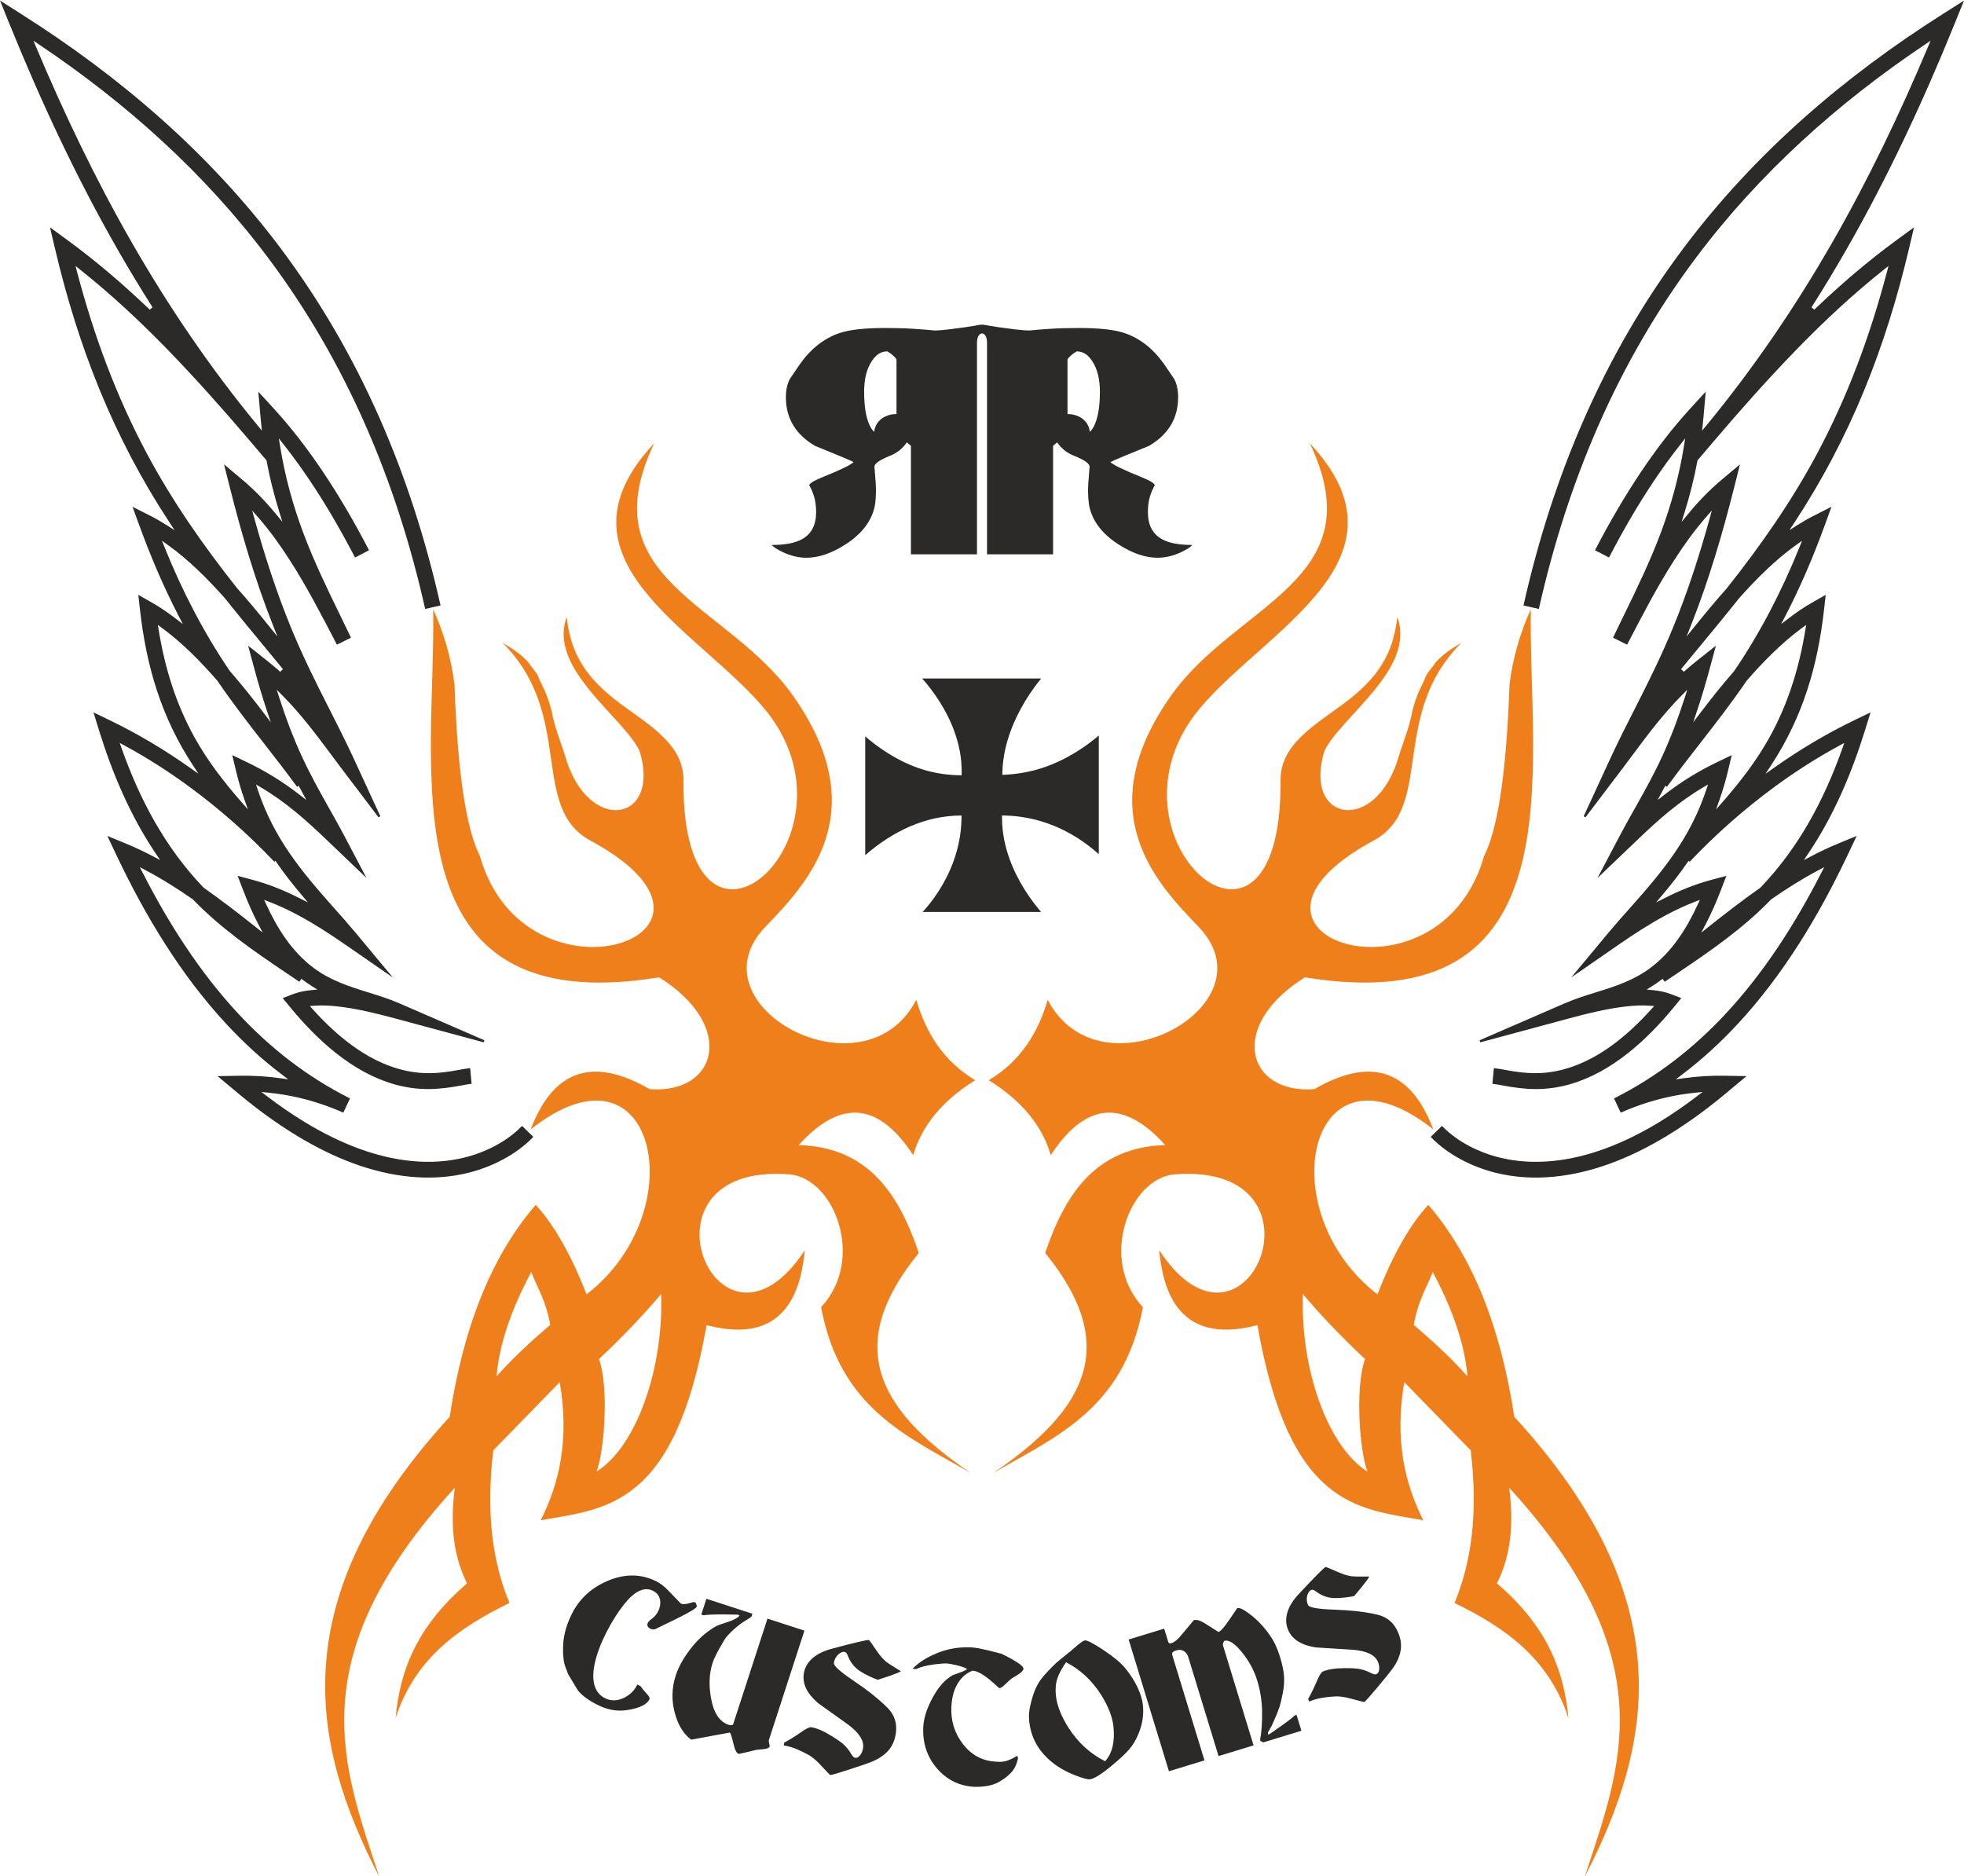
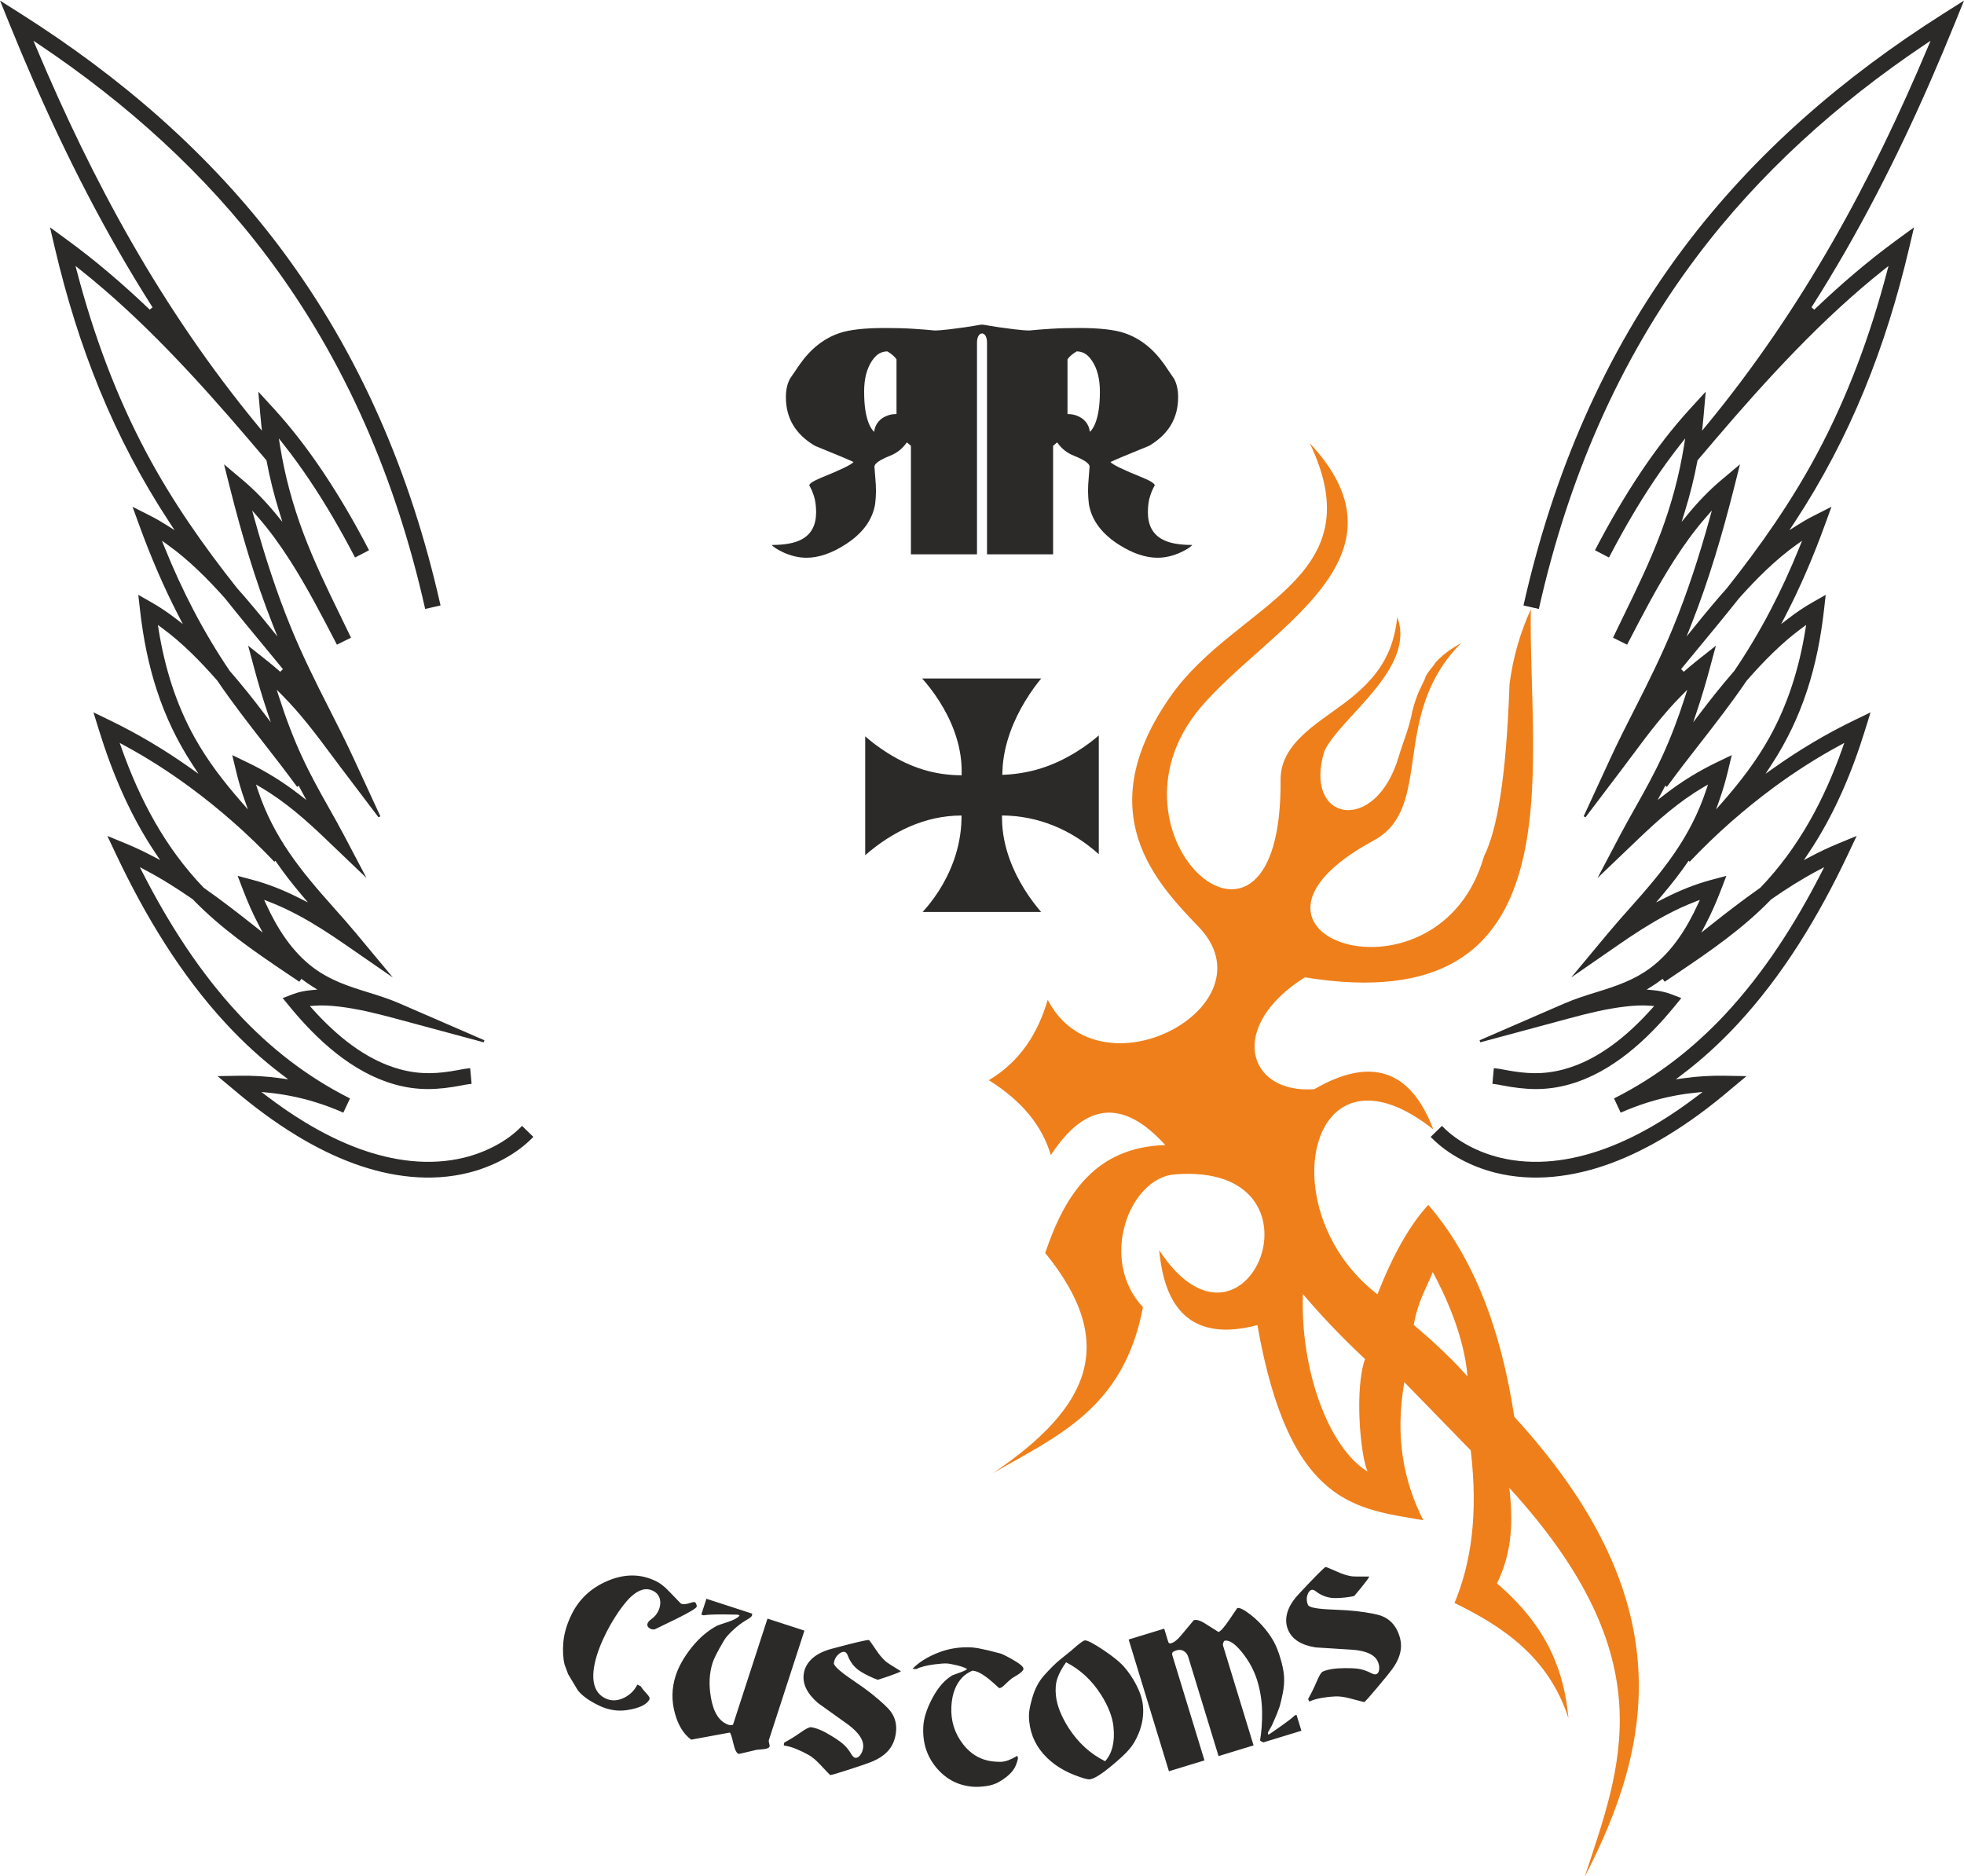
<svg xmlns="http://www.w3.org/2000/svg" xml:space="preserve" width="42.333mm" height="40.443mm" version="1.1" style="shape-rendering:geometricPrecision; text-rendering:geometricPrecision; image-rendering:optimizeQuality; fill-rule:evenodd; clip-rule:evenodd" viewBox="0 0 4233.32 4044.34">
  <defs>
    <style type="text/css">
   
    .fil0 {fill:#2B2A29}
    .fil2 {fill:#EF7F1A}
    .fil1 {fill:#2B2A29;fill-rule:nonzero}
   
  </style>
  </defs>
  <g id="Warstwa_x0020_1">
    <g id="_2525621582064">
      <path class="fil0" d="M1988.72 1965.74l255.41 0c-9.1,-10.48 -22.52,-27.25 -36.1,-49 -21.71,-34.84 -47.69,-89.43 -48.21,-151.73l-0.05 -7.3c79.26,0.63 150.06,31.07 208.63,83.46l0 -255.89c-10.16,8.83 -26.29,21.69 -47.41,34.81 -50.5,31.38 -100.97,47.83 -160.56,50.12l0.25 -7.7c1.87,-60.91 27.36,-115.36 48.43,-150.29 13.29,-22.06 26.36,-39.14 35.12,-49.71l-256.54 0c9.4,10.49 23.23,27.29 37.09,49.09 22.28,34.95 48.68,89.77 48.05,152.37l-0.07 7.15c-59.33,-0.21 -109.37,-16.57 -159.39,-47.94 -21.52,-13.49 -38.07,-26.88 -48.43,-36.01l0 256.15c58.51,-50.77 128.81,-85.49 207.65,-85.49l-0.12 7.3c-1.21,67.11 -27.27,121.46 -48.92,155.22 -12.97,20.25 -25.81,35.59 -34.83,45.39z" />
      <path class="fil1" d="M3012.95 3517.24c6.28,14.09 8.26,27.78 5.96,40.94 -2.27,13.22 -8.49,26.67 -18.71,40.42 -4.04,5.65 -13.99,17.96 -29.89,36.89 -17.86,21.35 -27.73,32.38 -29.71,33.25 -0.29,0.13 -10.84,-2.57 -31.74,-8.13 -11.74,-3.07 -22.05,-4.41 -30.94,-3.99 -8.83,0.35 -18.36,1.38 -28.42,3.08 -10.14,1.66 -19.27,4.33 -27.42,7.94l-2.5 -5.58c7,-12.33 12.9,-24.3 17.82,-35.97 5.71,-13.84 10.32,-21.48 13.82,-23.03 10.89,-4.84 26.74,-7.32 47.43,-7.38 15.07,-0.15 26.42,0.57 34,2.23 7.59,1.71 15.21,4.54 22.9,8.5 5.05,2.57 8.72,3.3 11.22,2.19 3.5,-1.55 5.5,-5.03 6.01,-10.48 0.59,-5.43 -0.41,-10.99 -2.97,-16.68 -6.39,-14.39 -24.11,-22.84 -53.16,-25.38 -26.81,-1.66 -53.72,-3.34 -80.6,-5.06 -30.65,-4.79 -50.36,-17.08 -59.17,-36.86 -4.42,-9.97 -5.65,-20.37 -3.69,-31.36 2.61,-15.41 11.37,-31.01 26.29,-46.86 34.55,-37.08 53.82,-56.49 57.79,-58.25 0.76,-0.34 9.44,3.18 26.14,10.61 8.92,4.07 17.28,6.89 25.09,8.44 4.33,1.07 9.61,1.51 15.79,1.47 17.48,-0.09 26.56,-0.09 27.12,-0.05 -1.23,3.17 -6.92,11.08 -17.04,23.62 -3.49,4.21 -8.66,10.34 -15.43,18.45 -3.53,0.66 -6.56,1.25 -8.98,1.76 -14.43,2.23 -26.95,3.07 -37.6,2.52 -13.33,-1.25 -25.43,-6.05 -36.34,-14.58 -3.99,-2.97 -7.38,-3.84 -10.1,-2.63 -3.44,1.53 -6.11,5.24 -7.98,11.08 -2.08,7.22 -1.67,14.28 1.42,21.22 2.44,5.46 21.01,8.79 55.65,9.96 20.27,0.72 36.48,1.9 48.66,3.24 27.31,3.33 45.69,6.86 55.13,10.68 15.5,6.15 26.87,17.4 34.15,33.78zm-253.58 55.48c4.76,15.61 7.53,29.03 8.3,40.46 0.8,11.34 -0.11,23.62 -2.76,36.76 -2.65,13.14 -4.94,22.69 -6.77,28.65 -1.02,3.18 -3.03,8.6 -6.07,16.32l-10.25 23.6c-3.12,5.49 -6.18,10.95 -9.06,16.36 0.23,1.59 0.55,3.1 0.95,4.39 1.28,-0.4 10.21,-6.47 26.76,-18.2 16.54,-11.72 26.68,-19.55 30.25,-23.5l3.92 -1.19 10.48 34.24 -82.12 25.12c-4.21,-1.85 -6.56,-3.4 -6.96,-4.69 3.2,-18.31 4.66,-38.86 4.33,-61.69 -0.34,-22.9 -3.78,-45.1 -10.36,-66.61 -6.75,-22.06 -17.81,-42.6 -33.34,-61.72 -15.49,-19.06 -28.14,-27.12 -38.01,-24.09 -0.72,1.34 -1.27,2.38 -1.61,3.02 -1.11,2.93 -1.38,5.28 -0.85,7.06l65.79 215.15 -75.45 23.05 -65.42 -213.92c-1.51,-4.94 -4.23,-8.83 -8.19,-11.56 -5.08,-3.57 -10.87,-4.35 -17.32,-2.36 -4.14,1.25 -6.85,2.68 -8.11,4.2 -1.21,1.51 -1.36,3.82 -0.42,6.94l69.08 225.99 -76.59 23.43 -86.82 -283.97 76.61 -23.42c2.93,9.57 5.86,19.2 8.8,28.77 1.11,2.78 3.25,3.67 6.35,2.72 6.47,-1.98 13.65,-7.71 21.52,-17.25 8.95,-10.66 17.97,-21.48 27.08,-32.47 5.71,-1.74 13.45,0.42 23.3,6.49 9.78,6.05 19.76,12.33 29.96,18.89 4.7,-1.43 12.63,-10.4 23.71,-26.85 5.45,-8.13 11.06,-16.38 16.74,-24.64 4.93,-1.5 14.62,3.33 29.08,14.5 11.54,8.93 22.36,19.69 32.44,32.21 6.86,8.7 12.7,17.36 17.53,26.1 4.78,8.71 9.3,20 13.5,33.71zm-359.37 148.87c-2.21,-21.03 -11.16,-43.93 -26.82,-68.76 -19.67,-30.92 -44.74,-54.18 -75.28,-69.82 -9.04,12.69 -15.32,24.3 -18.82,34.93 -3.56,10.55 -4.58,22.9 -3.1,36.92 2.27,21.61 11.59,44.97 27.84,70.33 20.49,31.6 46.63,55.33 78.27,71.1 15.37,-17.19 21.35,-42.04 17.91,-74.7zm63.5 -45.95c2.12,20.22 -0.94,40.47 -9.21,60.69 -5.8,14.26 -12.67,25.75 -20.48,34.45 -6.28,7.79 -18.61,19.25 -36.86,34.57 -22.8,19.01 -38.78,29.01 -47.97,29.98 -4.88,0.51 -15.85,-2.56 -32.89,-9.23 -23.6,-9.25 -43.5,-21.71 -59.57,-37.52 -22.2,-21.62 -34.87,-47.58 -38.03,-77.77 -0.8,-7.54 -0.85,-14.76 -0.04,-21.65 0.74,-6.94 2.91,-16.72 6.52,-29.33 2.78,-9.59 6.15,-18.27 10.16,-26.06 3.93,-7.72 8.98,-15.11 15.03,-22.03 13.43,-15 24.85,-26.38 34.31,-34.04 9.38,-7.64 17.64,-14.34 24.68,-19.95 5.5,-4.96 9.62,-8.51 12.4,-10.73 8.72,-7.2 14.36,-10.93 16.76,-11.19 5.14,-0.53 18.57,6.45 40.28,20.95 21.69,14.45 37.09,27.25 46.18,38.28 8.06,9.53 15.32,20.04 21.73,31.68 9.72,17.51 15.39,33.81 17,48.9zm-257.46 -78.56c-0.15,3.01 -3.48,6.77 -9.98,11.29 -5.07,3.31 -10.08,6.43 -15.17,9.42 -2.78,2.02 -7.79,6.49 -14.92,13.45 -5.2,5.14 -9.23,7.67 -12.22,7.52 -6.5,-6.01 -13.33,-12.12 -20.61,-18.17 -15.11,-12.48 -27.53,-19.01 -37.27,-19.52 -9.48,4.43 -16.49,9.1 -21.09,14.02 -14.64,14.94 -22.69,36.02 -24.11,63.07 -1.61,30.61 6.73,57.73 25.09,81.35 18.29,23.6 41.82,36.2 70.52,37.71l6.51 0.34c6.49,0.34 12.92,-0.59 19.29,-2.89 6.3,-2.22 13.18,-5.54 20.44,-10.08 1.25,2.8 1.8,4.69 1.74,5.77 -2.48,10.72 -5.99,19.27 -10.72,25.53 -7.81,10.19 -19.46,19.34 -34.82,27.47 -12.1,5.09 -17.13,5.87 -30.31,7.42 -6.43,0.73 -12.52,0.92 -18.17,0.64 -32.51,-1.7 -59.46,-15 -80.81,-39.85 -21.35,-24.86 -31.15,-54.78 -29.32,-89.73 0.97,-18.46 7.53,-39.05 19.79,-61.9 12.16,-22.9 26.55,-39.18 43.08,-48.92 8.26,-3.06 14.9,-5.54 19.91,-7.26 4.99,-1.78 8.87,-3.8 11.74,-6.15 -4.5,-2.91 -11.84,-5.65 -21.97,-8.04 -10.21,-2.44 -17.49,-3.78 -21.83,-4 -5.14,-0.29 -13.86,0.35 -26.19,1.87 -17.74,2.32 -30.94,5.71 -39.6,10.17l-8.13 -0.41c12.63,-13.51 30.6,-24.89 53.75,-34.27 23.14,-9.38 47.86,-13.39 74.15,-11.99 5.39,0.53 10.27,1.23 14.56,1.97 12.33,2.3 27.78,5.91 46.28,10.96 3.46,0.76 12.23,5 26.19,12.81 16.37,9.28 24.43,16.07 24.2,20.4zm-275.06 138.83c-2.14,15.28 -7.72,27.93 -16.64,37.9 -8.95,10 -21.35,18.1 -37.28,24.36 -6.43,2.62 -21.37,7.81 -44.91,15.43 -26.44,8.66 -40.66,12.76 -42.82,12.46 -0.3,-0.04 -7.83,-7.92 -22.6,-23.7 -8.34,-8.83 -16.35,-15.43 -24.11,-19.81 -7.69,-4.35 -16.32,-8.53 -25.74,-12.43 -9.47,-3.97 -18.64,-6.54 -27.47,-7.79l0.85 -6.05c12.46,-6.75 23.83,-13.79 34.17,-21.09 12.16,-8.7 20.14,-12.74 23.92,-12.2 11.8,1.67 26.55,7.98 44.14,18.88 12.86,7.86 22.09,14.5 27.63,19.91 5.54,5.47 10.5,11.9 14.92,19.35 2.93,4.84 5.66,7.43 8.36,7.79 3.8,0.55 7.34,-1.34 10.65,-5.69 3.38,-4.3 5.46,-9.55 6.33,-15.72 2.2,-15.6 -8.36,-32.15 -31.64,-49.7 -21.86,-15.62 -43.79,-31.32 -65.66,-46.99 -23.46,-20.31 -33.66,-41.17 -30.65,-62.64 1.53,-10.78 6.01,-20.27 13.48,-28.53 10.39,-11.67 26.08,-20.28 47.13,-25.82 48.96,-13.14 75.57,-19.36 79.88,-18.78 0.81,0.12 6.3,7.72 16.53,22.87 5.43,8.17 11.03,14.99 16.83,20.44 3.08,3.21 7.34,6.37 12.6,9.63 14.88,9.19 22.58,13.99 23.03,14.31 -2.72,2.06 -11.74,5.75 -26.97,11.01 -5.2,1.72 -12.82,4.18 -22.86,7.47 -3.37,-1.31 -6.22,-2.4 -8.55,-3.27 -13.43,-5.73 -24.49,-11.67 -33.23,-17.78 -10.62,-8.13 -18.36,-18.61 -23.09,-31.64 -1.79,-4.63 -4.21,-7.15 -7.16,-7.58 -3.75,-0.51 -7.97,1.21 -12.66,5.18 -5.57,5.01 -8.96,11.23 -10.02,18.74 -0.83,5.92 13.14,18.57 41.91,37.94 16.79,11.38 29.93,20.93 39.56,28.53 21.37,17.29 35.08,30.03 41.08,38.28 9.89,13.43 13.56,28.99 11.06,46.73zm-272.32 29.01c-0.84,2.55 -5.03,4.33 -12.47,5.35 -8.45,0.66 -13.63,1.12 -15.41,1.42 -11.16,2.61 -20.25,4.8 -27.38,6.51 -7.09,1.64 -10.9,2.42 -11.44,2.25 -4.37,-1.42 -8.17,-9.08 -11.33,-22.91 -3.18,-13.91 -5.71,-21.57 -7.53,-23.03l-83.25 15.32c-16.11,-11.82 -27.78,-30.41 -34.85,-55.83 -7.85,-27.61 -7.36,-55.14 1.51,-82.47 6.3,-19.35 17.53,-39.28 33.78,-59.78 16.19,-20.55 34.53,-36.36 54.94,-47.37 2.08,-1.06 10.1,-3.88 24.17,-8.42 11.46,-3.72 19.74,-8.15 24.83,-13.31 -1.2,-0.66 -2.2,-1.46 -3.09,-2.27 -13.92,-0.25 -24.58,-0.42 -31.92,-0.53 -21.97,-0.04 -36.2,0.64 -42.59,1.97l-5.03 -1.63 11.07 -34.06 98.67 32.06 -0.47 4.14c-0.66,2.06 -3.82,4.73 -9.45,8.05 -16.48,9.46 -31.55,22 -45.14,37.45 -3.26,3.86 -8.53,12.46 -15.91,25.87 -7.37,13.43 -12.14,23.53 -14.3,30.2 -7.3,22.43 -8.56,47.41 -3.78,74.89 5.54,32.91 18.44,52.63 38.56,59.17 1.82,0.61 4.77,0.55 9,-0.07l74.4 -229 79.65 25.87 -76.55 235.6c-0.58,1.83 -0.4,4.31 0.57,7.51 1,3.12 1.25,5.48 0.74,7.05zm-254.44 -275.08c7.32,-5.15 11.75,-11.33 14.47,-16.91 4.29,-8.81 5.52,-17.3 3.71,-25.63 -1.86,-8.28 -6.92,-14.44 -15.23,-18.49 -14.37,-7.02 -29.99,-2.78 -46.88,12.65 -39.28,35.89 -124.07,185.9 -55.79,219.2 12.96,6.32 26.58,5.86 40.99,-1.28 12.76,-6.4 22.18,-15.85 28.25,-28.28l7.32 3.6c2.42,4.21 7.09,9.89 13.77,17.11 4.55,4.94 6.24,8.59 5.04,11.05 -5.48,11.23 -21.44,18.96 -47.97,23.18 -20.58,3.23 -41.14,-0.13 -61.64,-10.12 -21.19,-10.34 -36.21,-21.29 -45.04,-32.83 -7.04,-11.59 -13.98,-23.13 -20.73,-34.57l-7.73 -21.01c-3.24,-13.73 -3.97,-29.52 -2.59,-46.92 1.51,-18.89 7.3,-39.12 17.75,-60.55 16.08,-32.92 41.65,-56.9 76.78,-72.09 37.11,-16.02 72.11,-15.96 104.98,0.08 9.06,4.4 17.91,11.13 26.61,20.19 8.7,9.06 17.79,18.46 27.23,28.18 4.35,2.12 11.38,1.65 21.09,-1.49 4.69,-1.61 7.81,-2.08 9.24,-1.36 1.21,0.56 2.27,2.15 3.16,4.7 0.82,2.54 1.04,4.28 0.57,5.26 -1.8,3.65 -16,12.12 -42.66,25.36 -15.59,7.57 -31.13,15.09 -46.55,22.64 -7.82,3.82 -29.1,-7 -8.15,-21.67z" />
      <path class="fil0" d="M2105.87 738.45l0 456.41 -142.42 0 0 -233.94 -8.76 -7.37c-9.36,13.48 -21.46,23.05 -36.31,28.84 -22.42,9.06 -33.58,16.85 -33.58,23.58 0,1.38 0.53,8.43 1.68,21.16 1.15,12.75 1.68,23.38 1.68,31.9 0,1.37 -0.2,6.23 -0.62,14.55 -0.53,8.2 -1.38,15.05 -2.74,20.4 -7.59,31.38 -28.65,58.02 -63.17,80.02 -29.59,18.85 -57.37,28.21 -83.38,28.21 -16.52,0 -33.58,-3.99 -51.06,-12.1 -12.95,-6.32 -20.84,-11.48 -23.48,-15.47 28.21,0 49.68,-4.01 64.43,-12.12 20.63,-11.16 30.95,-30.62 30.95,-58.42 0,-13.05 -1.47,-24.21 -4.31,-33.59 -2.95,-9.47 -6.43,-17.49 -10.44,-24.2 0,-4.01 8.76,-9.59 26.23,-16.85 42.12,-16.95 65.17,-28.22 69.16,-33.59 -8.94,-4.42 -36.74,-16.11 -83.26,-34.95 -41.7,-24.64 -62.54,-59.49 -62.54,-104.77 0,-15.67 2.95,-28.95 8.73,-39.67 7.15,-10.31 14.32,-20.86 21.49,-31.58 23.77,-33.59 52.42,-56.02 86,-67.18 21.49,-7.16 54.02,-10.74 97.49,-10.74 22.43,0 42.53,0.53 60.42,1.68 17.91,1.16 33.38,2.33 46.45,3.69 7.15,0 18.1,-0.83 32.83,-2.63 110.18,-13.27 28.48,-13.27 138.66,0 14.73,1.8 25.68,2.63 32.83,2.63 13.07,-1.36 28.53,-2.53 46.44,-3.69 17.89,-1.15 38,-1.68 60.43,-1.68 43.47,0 76,3.58 97.48,10.74 33.59,11.16 62.24,33.59 86.01,67.18 7.17,10.72 14.34,21.27 21.48,31.58 5.79,10.72 8.74,24 8.74,39.67 0,45.28 -20.84,80.13 -62.54,104.77 -46.52,18.84 -74.32,30.53 -83.26,34.95 3.99,5.37 27.04,16.64 69.15,33.59 17.48,7.26 26.23,12.84 26.23,16.85 -4,6.71 -7.48,14.73 -10.43,24.2 -2.84,9.38 -4.32,20.54 -4.32,33.59 0,27.8 10.33,47.26 30.96,58.42 14.75,8.11 36.22,12.12 64.43,12.12 -2.65,3.99 -10.53,9.15 -23.49,15.47 -17.45,8.11 -34.53,12.1 -51.06,12.1 -26,0 -53.78,-9.36 -83.38,-28.21 -34.51,-22 -55.58,-48.64 -63.16,-80.02 -1.36,-5.35 -2.21,-12.2 -2.74,-20.4 -0.42,-8.32 -0.63,-13.18 -0.63,-14.55 0,-8.52 0.53,-19.15 1.69,-31.9 1.15,-12.73 1.68,-19.78 1.68,-21.16 0,-6.73 -11.16,-14.52 -33.59,-23.58 -14.84,-5.79 -26.94,-15.36 -36.31,-28.84l-8.75 7.37 0 233.94 -142.42 0 0 -456.41c0,-26.32 -21.6,-26.32 -21.6,0zm260.48 67.8c2.94,11.1 4.41,23.71 4.41,37.8 0,15.58 -0.94,29.24 -2.78,40.85 -1.8,11.31 -4.42,21.03 -7.87,29.18 -3.17,7.47 -6.86,13.07 -11.04,16.77 -0.83,-8.43 -3.93,-15.9 -9.44,-22.31l-0.05 0.05c-1.42,-1.66 -2.8,-3.08 -4.13,-4.23l-0.02 0c-1.53,-1.36 -2.96,-2.46 -4.27,-3.31l0.04 -0.04 -0.04 -0.02 -0.4 -0.21c-3.63,-2.32 -7.64,-4.19 -12.02,-5.61 -0.42,-0.15 -1.27,-0.38 -2.39,-0.68l-0.09 -0.1c-4.62,-1.25 -9.7,-1.91 -15.3,-1.93l0 -117.68c0,-0.06 0.19,-0.42 0.59,-1.04 1.34,-2.25 3.85,-4.94 7.48,-8l-0.05 -0.06c3.44,-2.87 6.62,-5.16 9.53,-6.86 0.49,-0.29 0.89,-0.51 1.23,-0.68 1.08,-0.55 0.04,-0.82 0.66,-0.82l0 0.1 0.02 0c9.42,0 17.61,3.21 24.49,9.6 1.49,1.39 2.99,2.99 4.48,4.75 1.59,1.91 3.06,3.92 4.48,6.02l0 0.09 0.02 0.04 0.04 -0.02c5.5,8.28 9.63,17.74 12.42,28.35zm-499.37 0c-2.91,11.1 -4.38,23.71 -4.38,37.8 0,15.58 0.92,29.24 2.76,40.85 1.79,11.31 4.42,21.03 7.88,29.18 3.16,7.47 6.85,13.07 11.03,16.77 0.83,-8.43 3.93,-15.9 9.44,-22.31l0.05 0.05c1.42,-1.66 2.8,-3.08 4.12,-4.23l0.02 0c1.54,-1.36 2.97,-2.46 4.28,-3.31l-0.04 -0.04 0.04 -0.02 0.39 -0.21c3.64,-2.32 7.64,-4.19 12.03,-5.61 0.42,-0.15 1.27,-0.38 2.4,-0.68l0.08 -0.1c4.61,-1.25 9.7,-1.91 15.3,-1.93l0 -117.68c0,-0.06 -0.19,-0.42 -0.59,-1.04 -1.34,-2.25 -3.86,-4.94 -7.49,-8l0.06 -0.06c-3.42,-2.87 -6.62,-5.16 -9.53,-6.86 -0.49,-0.29 -0.89,-0.51 -1.23,-0.68 -1.08,-0.55 -0.04,-0.82 -0.66,-0.82l0 0.1 -0.02 0c-9.42,0 -17.61,3.21 -24.49,9.6 -1.5,1.39 -2.99,2.99 -4.48,4.75 -1.59,1.91 -3.07,3.92 -4.49,6.02l0 0.09 -0.01 0.04 -0.04 -0.02c-5.51,8.28 -9.63,17.74 -12.43,28.35z" />
      <path class="fil0" d="M107.78 490.14l10.51 44.71c50.18,213.38 126.07,407.01 246.65,590.64l11.3 17.25 -17.39 -11.07c-11.31,-7.18 -22.92,-13.86 -34.88,-19.91l-38.35 -19.44 14.73 40.39c24.25,66.53 51.97,131.81 84.57,194.71l9.2 17.76 -15.85 -12.22c-16.27,-12.51 -33.29,-24.13 -51.16,-34.28l-29.03 -16.49 3.77 33.13c13.78,121.51 45.93,230.23 113.2,333.07l12.78 19.51 -19.04 -13.48c-54.52,-38.56 -112.05,-72.83 -172.19,-101.91l-35.15 -17.01 11.53 37.32c28.96,93.57 67.55,185.01 122.42,266.51l9.83 14.6 -15.58 -8.2c-18.8,-9.9 -38.03,-19.03 -57.68,-27.14l-40.6 -16.76 18.77 39.72c62.28,131.62 139.27,259.91 238.82,366.89 36.44,39.17 75.96,75.42 118.61,107.72l13.63 10.33 -16.92 -2.38c-29.73,-4.22 -59.82,-5.89 -89.83,-5.34l-45.6 0.83 33.14 27.62 1.87 1.58c42.89,36.45 88.2,70.28 136.35,99.44 38.92,23.58 79.82,44.2 122.6,59.83 79.16,28.94 165.7,40.48 248.29,19.45 49.64,-12.66 100.66,-38.34 136.71,-75.2l1.75 -1.79 -24.35 -23.7 -1.74 1.8c-32.23,32.92 -78.24,55.54 -122.64,66.51 -75.48,18.61 -154.24,7.37 -226.43,-19.01 -40.69,-14.88 -79.59,-34.47 -116.62,-56.88 -28.29,-17.14 -55.53,-35.97 -81.85,-55.98l-12.5 -9.53 15.64 1.59c15.47,1.55 30.88,3.82 46.16,6.77 38.73,7.47 76.42,19.44 112.54,35.25l2.23 0.96 14.39 -30.61 -2.17 -1.1c-90.6,-45.94 -169.28,-107.04 -238.4,-181.32 -83.45,-89.7 -150.4,-194.75 -206.05,-303.59l-6.38 -12.46 12.39 6.53c35.18,18.53 68.8,39.86 101.42,62.54l0.36 0.24 0.3 0.32c60.1,62.13 129.49,110.14 200.84,158.14 8.81,5.94 17.63,11.84 26.4,17.8l2.03 1.38 4.53 -6.3 3.62 2.72c6.35,4.77 12.89,9.27 19.63,13.47l11.15 6.97 -13.08 1.22c-13.47,1.24 -26.97,3.85 -39.62,8.69l-22.05 8.46 14.94 18.23c58.55,71.45 134.53,141.64 225.33,167.48 51.02,14.5 94.08,12.29 145.57,2.49 6.24,-1.17 12.5,-2.55 18.84,-3.14l2.5 -0.22 -3.07 -33.8 -2.49 0.23c-7.42,0.68 -14.74,2.16 -22.04,3.54 -44.53,8.47 -81.82,10.66 -126.15,-1.23 -74.48,-19.97 -138.26,-73.4 -188.87,-129.75l-5.99 -6.68 8.92 -0.7c17.36,-1.4 35.08,-0.3 52.35,1.68 40.73,4.67 81.07,14.57 120.61,25.23l192.82 51.97 1.54 -4.41 -183.24 -79.56c-22.29,-9.68 -45.48,-16.96 -68.66,-24.13 -42.46,-13.12 -81.13,-25.91 -117.16,-52.97 -45.91,-34.49 -77.48,-84.57 -101.19,-136.1l-4.56 -9.89 10.17 3.89c21.73,8.34 42.84,18.29 63.38,29.28 35.3,18.89 68.89,40.83 101.8,63.6l102.08 70.57 -79.39 -95.39c-15.57,-18.72 -31.73,-36.91 -47.94,-55.08 -71.41,-80.07 -129.49,-150.75 -163.89,-254.29l-3.74 -11.21 10.19 5.99c53.46,31.49 96.77,70.01 141.4,112.66l1.38 1.3 0 0.06 85.18 81.43 -48.58 -92.25c-10.69,-20.27 -21.96,-40.22 -33.21,-60.17 -20.11,-35.59 -39.87,-71.35 -57.04,-108.48 -19.08,-41.3 -35.12,-83.89 -49,-127.19l-5.65 -17.65 13.03 13.16c37.65,38.03 69.84,80.36 101.68,123.23 7.55,10.14 15.09,20.31 22.73,30.39l82 108.25 3.88 -2.33 -56.88 -123.28c-17.02,-36.9 -35.37,-73.15 -53.81,-109.36 -29.14,-57.21 -57.62,-114.74 -82,-174.18 -31.16,-76.02 -56.45,-154.31 -78.4,-233.46l-5.2 -18.78 12.82 14.68c25.06,28.67 47.33,59.72 67.91,91.74 37.27,58.07 69.06,119.46 100.83,180.64l1.14 2.19 30.24 -15.03 -1.14 -2.65 -0.26 -0.49c-7.06,-14.73 -14.18,-29.41 -21.33,-44.08 -28.6,-58.57 -57,-117.29 -79.92,-178.36 -22.81,-60.76 -39.77,-123.07 -50.08,-187.16l-2.7 -16.83 10.55 13.37c19.48,24.64 37.86,50.11 55.39,76.15 35.63,52.99 67.61,108.38 97.11,164.99l1.17 2.23 30.18 -15.7 -1.15 -2.21c-30.09,-57.74 -62.77,-114.19 -99.11,-168.22 -31.7,-47.13 -66.25,-92.47 -104.6,-134.42l-33.8 -36.95 4.33 49.87c0.57,6.5 1.2,13.01 1.9,19.51l1.53 14.68 -9.38 -11.39c-101.69,-123.32 -191.73,-255.79 -271.23,-394.41 -77.8,-135.65 -145.43,-276.9 -206.07,-421l-5.77 -13.68 12.33 8.29c188.09,126.34 356.19,276.82 492.56,458.44 169.26,225.39 277.11,481.47 338.89,755.57l0.55 2.44 33.13 -7.45 -0.55 -2.46c-62.91,-278.81 -172.69,-539.18 -344.86,-768.48 -153.2,-204.02 -344.43,-368.36 -559.32,-504.52l-44.77 -28.36 19.9 49.13c67.91,167.65 144.42,331.98 234.46,488.99 23.19,40.43 47.26,80.37 72.26,119.7l2.12 3.31 -6.07 5 -2.86 -2.71c-55.24,-52.65 -113.28,-102.42 -174.91,-147.47l-37.12 -27.14zm375.09 510.7l12.84 50.97c25.04,99.32 54.03,197.85 91.62,293.2l10.65 26.99 -18.23 -22.58c-22.3,-27.63 -44.95,-54.98 -68.74,-81.68 -72.76,-91.74 -139.38,-186.92 -194.58,-290.35 -66.15,-123.92 -114.6,-255.51 -150.29,-391.21l-3.4 -12.9 10.44 8.3c66.98,53.22 129.54,111.79 189.11,173.13 60.7,62.49 118.52,127.69 175.02,193.98 12.09,14.18 24.04,28.51 36.25,42.6l0.8 0.91 0.23 1.17c6.96,37.15 16.15,73.83 27.38,109.92l6.73 21.59 -14.39 -17.47c-21.6,-26.21 -45.18,-50.83 -71.2,-72.7l-40.24 -33.87zm51.95 390.92l13.37 49.66c8.13,30.2 17,60.2 26.91,89.87l8.56 25.57 -16.3 -21.49c-22.09,-29.12 -44.87,-57.73 -68.84,-85.33l-3.13 -3.61 -0.16 -0.22c-56.82,-83.84 -102.65,-172.7 -140.51,-266.56l-5.69 -14.13 12.39 8.85c45.59,32.61 85.97,73.21 123.39,115.1 28.47,35.84 57.63,71.12 86.79,106.39 11.89,14.43 23.81,28.82 35.66,43.27l2.61 3.16 -5.88 5.69 -3.08 -2.7c-8.41,-7.41 -17,-14.6 -25.78,-21.56l-40.31 -31.96zm105.56 304.3l3.48 -2.46 2.36 4.47c1.4,2.66 2.82,5.31 4.24,7.96l9.85 18.34 -16.47 -12.74c-34.7,-26.82 -71.56,-49.53 -111.12,-68.54l-32.13 -15.43 8.3 34.66c4.9,20.5 10.82,40.76 17.81,60.63l7.66 21.79 -15.18 -17.4c-37.37,-42.8 -71.6,-87.2 -99.36,-136.95 -40.51,-72.57 -64.6,-150.88 -77.84,-232.69l-1.72 -10.68 8.71 6.41c44.05,32.28 83.33,72.45 119.2,113.46l0.17 0.19 0.15 0.23c31.77,46.67 66.36,91.34 101.08,135.84 23.15,29.67 46.22,59.42 68.5,89.77l2.31 3.14zm-49.11 161.49l2.36 -2.2 2.89 4.22c16.44,23.96 34.44,46.77 53.16,68.95l14.05 16.64 -19.44 -9.81c-31.98,-16.15 -65.3,-29.69 -99.96,-38.9l-32.13 -8.53 11.91 31.03c9.5,24.77 20.12,49.19 32.43,72.73l9.69 18.54 -16.38 -13.02c-36.2,-28.74 -72.79,-57.03 -110.65,-83.58l-0.34 -0.25 -0.3 -0.32c-82.57,-86.24 -137.19,-188.98 -176.73,-300.84l-3.84 -10.86 10.14 5.49c49.02,26.55 96.09,56.68 140.96,89.73 64.43,47.49 124.76,100.55 179.91,158.57l2.27 2.41z" />
-       <path class="fil2" d="M2101.98 2328.36c-72.81,45.5 -115.63,99.83 -133.61,161.5 -70.16,-107.17 -150.78,-127.7 -246.76,-21.69 149.65,4.47 215.89,105.07 258.8,232.59 -157.81,193.77 -97.64,332.39 112.36,474.49 -138.45,-80.36 -281.63,-138.83 -323.01,-357.58 96.49,-103.23 28.73,-278.77 -68.52,-286.35 -349.93,-27.24 -154.08,448.72 33.61,163.41 -7.3,67.68 -29.9,209.71 -211.84,161.5 -69.12,392.94 -215.57,395.27 -357.48,420.61 40.6,-80.77 61.95,-174.72 40.92,-297.68 -47.73,48.99 -95.48,98.01 -143.22,147.03 -16.67,139.76 -0.18,244.26 34.9,329 -107.19,52.35 -203.22,118.06 -245.55,248.27 9.25,-96.83 41.17,-193.63 154.07,-290.44 -33.83,-68.69 -34.76,-137.39 -26.47,-206.08 -338.12,369.83 -240.33,601.14 -162.51,838.78 -150.51,-290.92 -206.87,-600.42 151.67,-991.85 28.82,-189.98 88.47,-344.67 185.37,-456.76 39.75,43.17 76.27,107.45 109.53,192.84 234.35,-180.45 148.12,-568.46 -120.37,-355.53 50.36,-132.71 137.94,-155.34 256.38,-86.77 145.45,10.99 188.34,-135.92 20.46,-241.02 -593.81,96.92 -481.08,-449.9 -487.02,-793.3 22.15,48.72 38.39,102.03 45.96,162.07 7.16,204.28 27.23,314.97 54.93,370.23 98.04,343.79 616.29,170.66 237.74,-34 -131.51,-71.11 -32.96,-270.04 -188.66,-425.73 14.75,8.58 35.72,20.57 55.2,41.75 6.94,12.09 19.63,22.19 23.21,35.63 5.48,13.09 16.85,29.81 26.7,68.25 6.9,38.32 21.08,69.69 29.48,98.66 49.49,170.56 207.8,141.57 160.27,-11.55 -34.51,-72.85 -198.34,-177.75 -157,-288.38 8.66,78.58 40.59,130.41 115.13,186.16 59.33,44.37 137.09,87.43 136.45,164.59 -4.07,481.31 407.65,121.22 172.11,-156.4 -143.59,-169.24 -468.28,-320.09 -235.01,-569.27 -141.63,295.59 158.17,344.59 299.06,544.2 178.02,252.2 30.17,404.81 -59.59,498.33 -162.52,169.33 213,373.76 325.33,157.23 20.75,70.48 57.84,131.88 126.98,173.26zm-956.95 413.55c-25.17,47.21 -67.57,135.09 -74.82,225.05 31.07,-35.52 68.69,-70.88 115.85,-111.16 -9.75,-53.48 -27.17,-78.88 -41.03,-113.89zm279.94 47.43c5.84,161.98 -54.26,330.25 -139.36,382.65 16.44,-38.9 27.86,-180.47 5.43,-242.5 57.32,-53.97 99.15,-99.07 133.93,-140.15z" />
      <path class="fil0" d="M4125.56 490.14l-10.52 44.71c-50.17,213.38 -126.06,407.01 -246.64,590.64l-11.33 17.25 17.42 -11.07c11.29,-7.18 22.92,-13.86 34.87,-19.91l38.36 -19.44 -14.74 40.39c-24.24,66.53 -51.96,131.81 -84.57,194.71l-9.21 17.76 15.87 -12.22c16.26,-12.51 33.28,-24.13 51.16,-34.28l29.02 -16.49 -3.76 33.13c-13.79,121.51 -45.93,230.23 -113.2,333.07l-12.79 19.51 19.05 -13.48c54.52,-38.56 112.05,-72.83 172.18,-101.91l35.16 -17.01 -11.54 37.32c-28.95,93.57 -67.55,185.01 -122.41,266.51l-9.83 14.6 15.58 -8.2c18.8,-9.9 38.03,-19.03 57.68,-27.14l40.6 -16.76 -18.78 39.72c-62.27,131.62 -139.26,259.91 -238.81,366.89 -36.44,39.17 -75.96,75.42 -118.61,107.72l-13.63 10.33 16.92 -2.38c29.75,-4.22 59.82,-5.89 89.83,-5.34l45.6 0.83 -33.14 27.62 -1.87 1.58c-42.89,36.45 -88.2,70.28 -136.35,99.44 -38.92,23.58 -79.82,44.2 -122.6,59.83 -79.16,28.94 -165.7,40.48 -248.29,19.45 -49.64,-12.66 -100.68,-38.34 -136.71,-75.2l-1.76 -1.79 24.36 -23.7 1.74 1.8c32.23,32.92 78.24,55.54 122.64,66.51 75.48,18.61 154.24,7.37 226.43,-19.01 40.67,-14.88 79.59,-34.47 116.62,-56.88 28.27,-17.14 55.52,-35.97 81.83,-55.98l12.52 -9.53 -15.64 1.59c-15.49,1.55 -30.88,3.82 -46.16,6.77 -38.73,7.47 -76.42,19.44 -112.54,35.25l-2.25 0.96 -14.38 -30.61 2.18 -1.1c90.6,-45.94 169.27,-107.04 238.39,-181.32 83.46,-89.7 150.41,-194.75 206.06,-303.59l6.37 -12.46 -12.38 6.53c-35.18,18.53 -68.8,39.86 -101.42,62.54l-0.36 0.24 -0.31 0.32c-60.1,62.13 -129.48,110.14 -200.83,158.14 -8.82,5.94 -17.63,11.84 -26.4,17.8l-2.03 1.38 -4.55 -6.3 -3.62 2.72c-6.33,4.77 -12.88,9.27 -19.61,13.47l-11.16 6.97 13.09 1.22c13.47,1.24 26.97,3.85 39.62,8.69l22.03 8.46 -14.92 18.23c-58.55,71.45 -134.53,141.64 -225.33,167.48 -51.02,14.5 -94.08,12.29 -145.58,2.49 -6.24,-1.17 -12.5,-2.55 -18.83,-3.14l-2.5 -0.22 3.07 -33.8 2.49 0.23c7.42,0.68 14.73,2.16 22.03,3.54 44.54,8.47 81.83,10.66 126.16,-1.23 74.45,-19.97 138.26,-73.4 188.87,-129.75l5.99 -6.68 -8.92 -0.7c-17.36,-1.4 -35.08,-0.3 -52.35,1.68 -40.73,4.67 -81.07,14.57 -120.62,25.23l-192.82 51.97 -1.55 -4.41 183.25 -79.56c22.3,-9.68 45.49,-16.96 68.67,-24.13 42.46,-13.12 81.13,-25.91 117.16,-52.97 45.91,-34.49 77.48,-84.57 101.19,-136.1l4.56 -9.89 -10.18 3.89c-21.74,8.34 -42.83,18.29 -63.37,29.28 -35.31,18.89 -68.89,40.83 -101.82,63.6l-102.06 70.57 79.39 -95.39c15.56,-18.72 31.73,-36.91 47.94,-55.08 71.41,-80.07 129.48,-150.75 163.88,-254.29l3.73 -11.21 -10.17 5.99c-53.47,31.49 -96.77,70.01 -141.4,112.66l-1.38 1.3 0 0.06 -85.18 81.43 48.58 -92.25c10.69,-20.27 21.96,-40.22 33.21,-60.17 20.1,-35.59 39.87,-71.35 57.04,-108.48 19.08,-41.3 35.12,-83.89 49,-127.19l5.65 -17.65 -13.03 13.16c-37.65,38.03 -69.84,80.36 -101.69,123.23 -7.54,10.14 -15.09,20.31 -22.73,30.39l-82.01 108.25 -3.86 -2.33 56.88 -123.28c17.02,-36.9 35.35,-73.15 53.8,-109.36 29.15,-57.21 57.61,-114.74 81.99,-174.18 31.18,-76.02 56.46,-154.31 78.42,-233.46l5.2 -18.78 -12.82 14.68c-25.06,28.67 -47.35,59.72 -67.91,91.74 -37.28,58.07 -69.07,119.46 -100.84,180.64l-1.13 2.19 -30.26 -15.03 1.15 -2.65 0.25 -0.49c7.07,-14.73 14.2,-29.41 21.35,-44.08 28.6,-58.57 57,-117.29 79.92,-178.36 22.81,-60.76 39.77,-123.07 50.08,-187.16l2.7 -16.83 -10.55 13.37c-19.48,24.64 -37.86,50.11 -55.39,76.15 -35.63,52.99 -67.63,108.38 -97.13,164.99l-1.15 2.23 -30.21 -15.7 1.18 -2.21c30.09,-57.74 62.76,-114.19 99.11,-168.22 31.7,-47.13 66.25,-92.47 104.6,-134.42l33.79 -36.95 -4.33 49.87c-0.56,6.5 -1.19,13.01 -1.89,19.51l-1.55 14.68 9.4 -11.39c101.69,-123.32 191.72,-255.79 271.23,-394.41 77.8,-135.65 145.42,-276.9 206.07,-421l5.75 -13.68 -12.31 8.29c-188.09,126.34 -356.19,276.82 -492.58,458.44 -169.24,225.39 -277.09,481.47 -338.87,755.57l-0.55 2.44 -33.13 -7.45 0.54 -2.46c62.92,-278.81 172.7,-539.18 344.87,-768.48 153.2,-204.02 344.43,-368.36 559.32,-504.52l44.76 -28.36 -19.89 49.13c-67.91,167.65 -144.43,331.98 -234.46,488.99 -23.21,40.43 -47.26,80.37 -72.26,119.7l-2.12 3.31 6.07 5 2.84 -2.71c55.25,-52.65 113.29,-102.42 174.93,-147.47l37.12 -27.14zm-375.09 510.7l-12.84 50.97c-25.04,99.32 -54.03,197.85 -91.62,293.2l-10.65 26.99 18.21 -22.58c22.3,-27.63 44.97,-54.98 68.76,-81.68 72.75,-91.74 139.38,-186.92 194.58,-290.35 66.15,-123.92 114.6,-255.51 150.29,-391.21l3.4 -12.9 -10.46 8.3c-66.96,53.22 -129.52,111.79 -189.09,173.13 -60.71,62.49 -118.52,127.69 -175.02,193.98 -12.11,14.18 -24.04,28.51 -36.26,42.6l-0.79 0.91 -0.23 1.17c-6.96,37.15 -16.15,73.83 -27.38,109.92l-6.73 21.59 14.39 -17.47c21.59,-26.21 45.18,-50.83 71.2,-72.7l40.24 -33.87zm-51.95 390.92l-13.37 49.66c-8.13,30.2 -17,60.2 -26.93,89.87l-8.55 25.57 16.31 -21.49c22.07,-29.12 44.87,-57.73 68.83,-85.33l3.14 -3.61 0.15 -0.22c56.83,-83.84 102.65,-172.7 140.51,-266.56l5.7 -14.13 -12.39 8.85c-45.61,32.61 -85.97,73.21 -123.4,115.1 -28.46,35.84 -57.62,71.12 -86.78,106.39 -11.9,14.43 -23.81,28.82 -35.67,43.27l-2.61 3.16 5.88 5.69 3.09 -2.7c8.39,-7.41 17,-14.6 25.77,-21.56l40.32 -31.96zm-105.56 304.3l-3.48 -2.46 -2.36 4.47c-1.4,2.66 -2.82,5.31 -4.24,7.96l-9.85 18.34 16.47 -12.74c34.7,-26.82 71.56,-49.53 111.12,-68.54l32.11 -15.43 -8.28 34.66c-4.9,20.5 -10.82,40.76 -17.81,60.63l-7.66 21.79 15.18 -17.4c37.37,-42.8 71.6,-87.2 99.36,-136.95 40.51,-72.57 64.6,-150.88 77.84,-232.69l1.72 -10.68 -8.72 6.41c-44.04,32.28 -83.32,72.45 -119.19,113.46l-0.17 0.19 -0.16 0.23c-31.77,46.67 -66.36,91.34 -101.08,135.84 -23.14,29.67 -46.22,59.42 -68.49,89.77l-2.31 3.14zm49.11 161.49l-2.36 -2.2 -2.9 4.22c-16.43,23.96 -34.43,46.77 -53.15,68.95l-14.06 16.64 19.45 -9.81c31.97,-16.15 65.3,-29.69 99.96,-38.9l32.13 -8.53 -11.91 31.03c-9.52,24.77 -20.13,49.19 -32.44,72.73l-9.7 18.54 16.4 -13.02c36.19,-28.74 72.79,-57.03 110.63,-83.58l0.36 -0.25 0.3 -0.32c82.57,-86.24 137.16,-188.98 176.73,-300.84l3.84 -10.86 -10.14 5.49c-49.02,26.55 -96.09,56.68 -140.97,89.73 -64.44,47.49 -124.75,100.55 -179.9,158.57l-2.27 2.41z" />
      <path class="fil2" d="M2131.36 2328.36c72.81,45.5 115.63,99.83 133.61,161.5 70.14,-107.17 150.78,-127.7 246.74,-21.69 -149.63,4.47 -215.88,105.07 -258.79,232.59 157.82,193.77 97.64,332.39 -112.35,474.49 138.45,-80.36 281.63,-138.83 323.01,-357.58 -96.49,-103.23 -28.73,-278.77 68.49,-286.35 349.96,-27.24 154.11,448.72 -33.6,163.41 7.32,67.68 29.92,209.71 211.84,161.5 69.14,392.94 215.59,395.27 357.5,420.61 -40.62,-80.77 -61.95,-174.72 -40.92,-297.68 47.73,48.99 95.48,98.01 143.21,147.03 16.68,139.76 0.19,244.26 -34.89,329 107.19,52.35 203.2,118.06 245.55,248.27 -9.25,-96.83 -41.17,-193.63 -154.07,-290.44 33.83,-68.69 34.75,-137.39 26.47,-206.08 338.12,369.83 240.33,601.14 162.51,838.78 150.51,-290.92 206.87,-600.42 -151.67,-991.85 -28.82,-189.98 -88.47,-344.67 -185.37,-456.76 -39.75,43.17 -76.27,107.45 -109.53,192.84 -234.35,-180.45 -148.14,-568.46 120.37,-355.53 -50.37,-132.71 -137.94,-155.34 -256.38,-86.77 -145.47,10.99 -188.34,-135.92 -20.47,-241.02 593.82,96.92 481.09,-449.9 487.03,-793.3 -22.15,48.72 -38.39,102.03 -45.96,162.07 -7.17,204.28 -27.23,314.97 -54.94,370.23 -98.03,343.79 -616.28,170.66 -237.73,-34 131.51,-71.11 32.96,-270.04 188.66,-425.73 -14.75,8.58 -35.72,20.57 -55.2,41.75 -6.94,12.09 -19.63,22.19 -23.21,35.63 -5.48,13.09 -16.85,29.81 -26.7,68.25 -6.9,38.32 -21.09,69.69 -29.48,98.66 -49.49,170.56 -207.8,141.57 -160.28,-11.55 34.52,-72.85 198.33,-177.75 157.01,-288.38 -8.67,78.58 -40.59,130.41 -115.14,186.16 -59.32,44.37 -137.08,87.43 -136.44,164.59 4.06,481.31 -407.65,121.22 -172.11,-156.4 143.59,-169.24 468.28,-320.09 235.01,-569.27 141.62,295.59 -158.18,344.59 -299.07,544.2 -178.01,252.2 -30.16,404.81 59.59,498.33 162.51,169.33 -212.99,373.76 -325.35,157.23 -20.72,70.48 -57.81,131.88 -126.95,173.26zm956.95 413.55c25.17,47.21 67.57,135.09 74.82,225.05 -31.08,-35.52 -68.69,-70.88 -115.86,-111.16 9.76,-53.48 27.18,-78.88 41.04,-113.89zm-279.94 47.43c-5.85,161.98 54.25,330.25 139.36,382.65 -16.44,-38.9 -27.86,-180.47 -5.43,-242.5 -57.32,-53.97 -99.15,-99.07 -133.93,-140.15z" />
    </g>
  </g>
</svg>